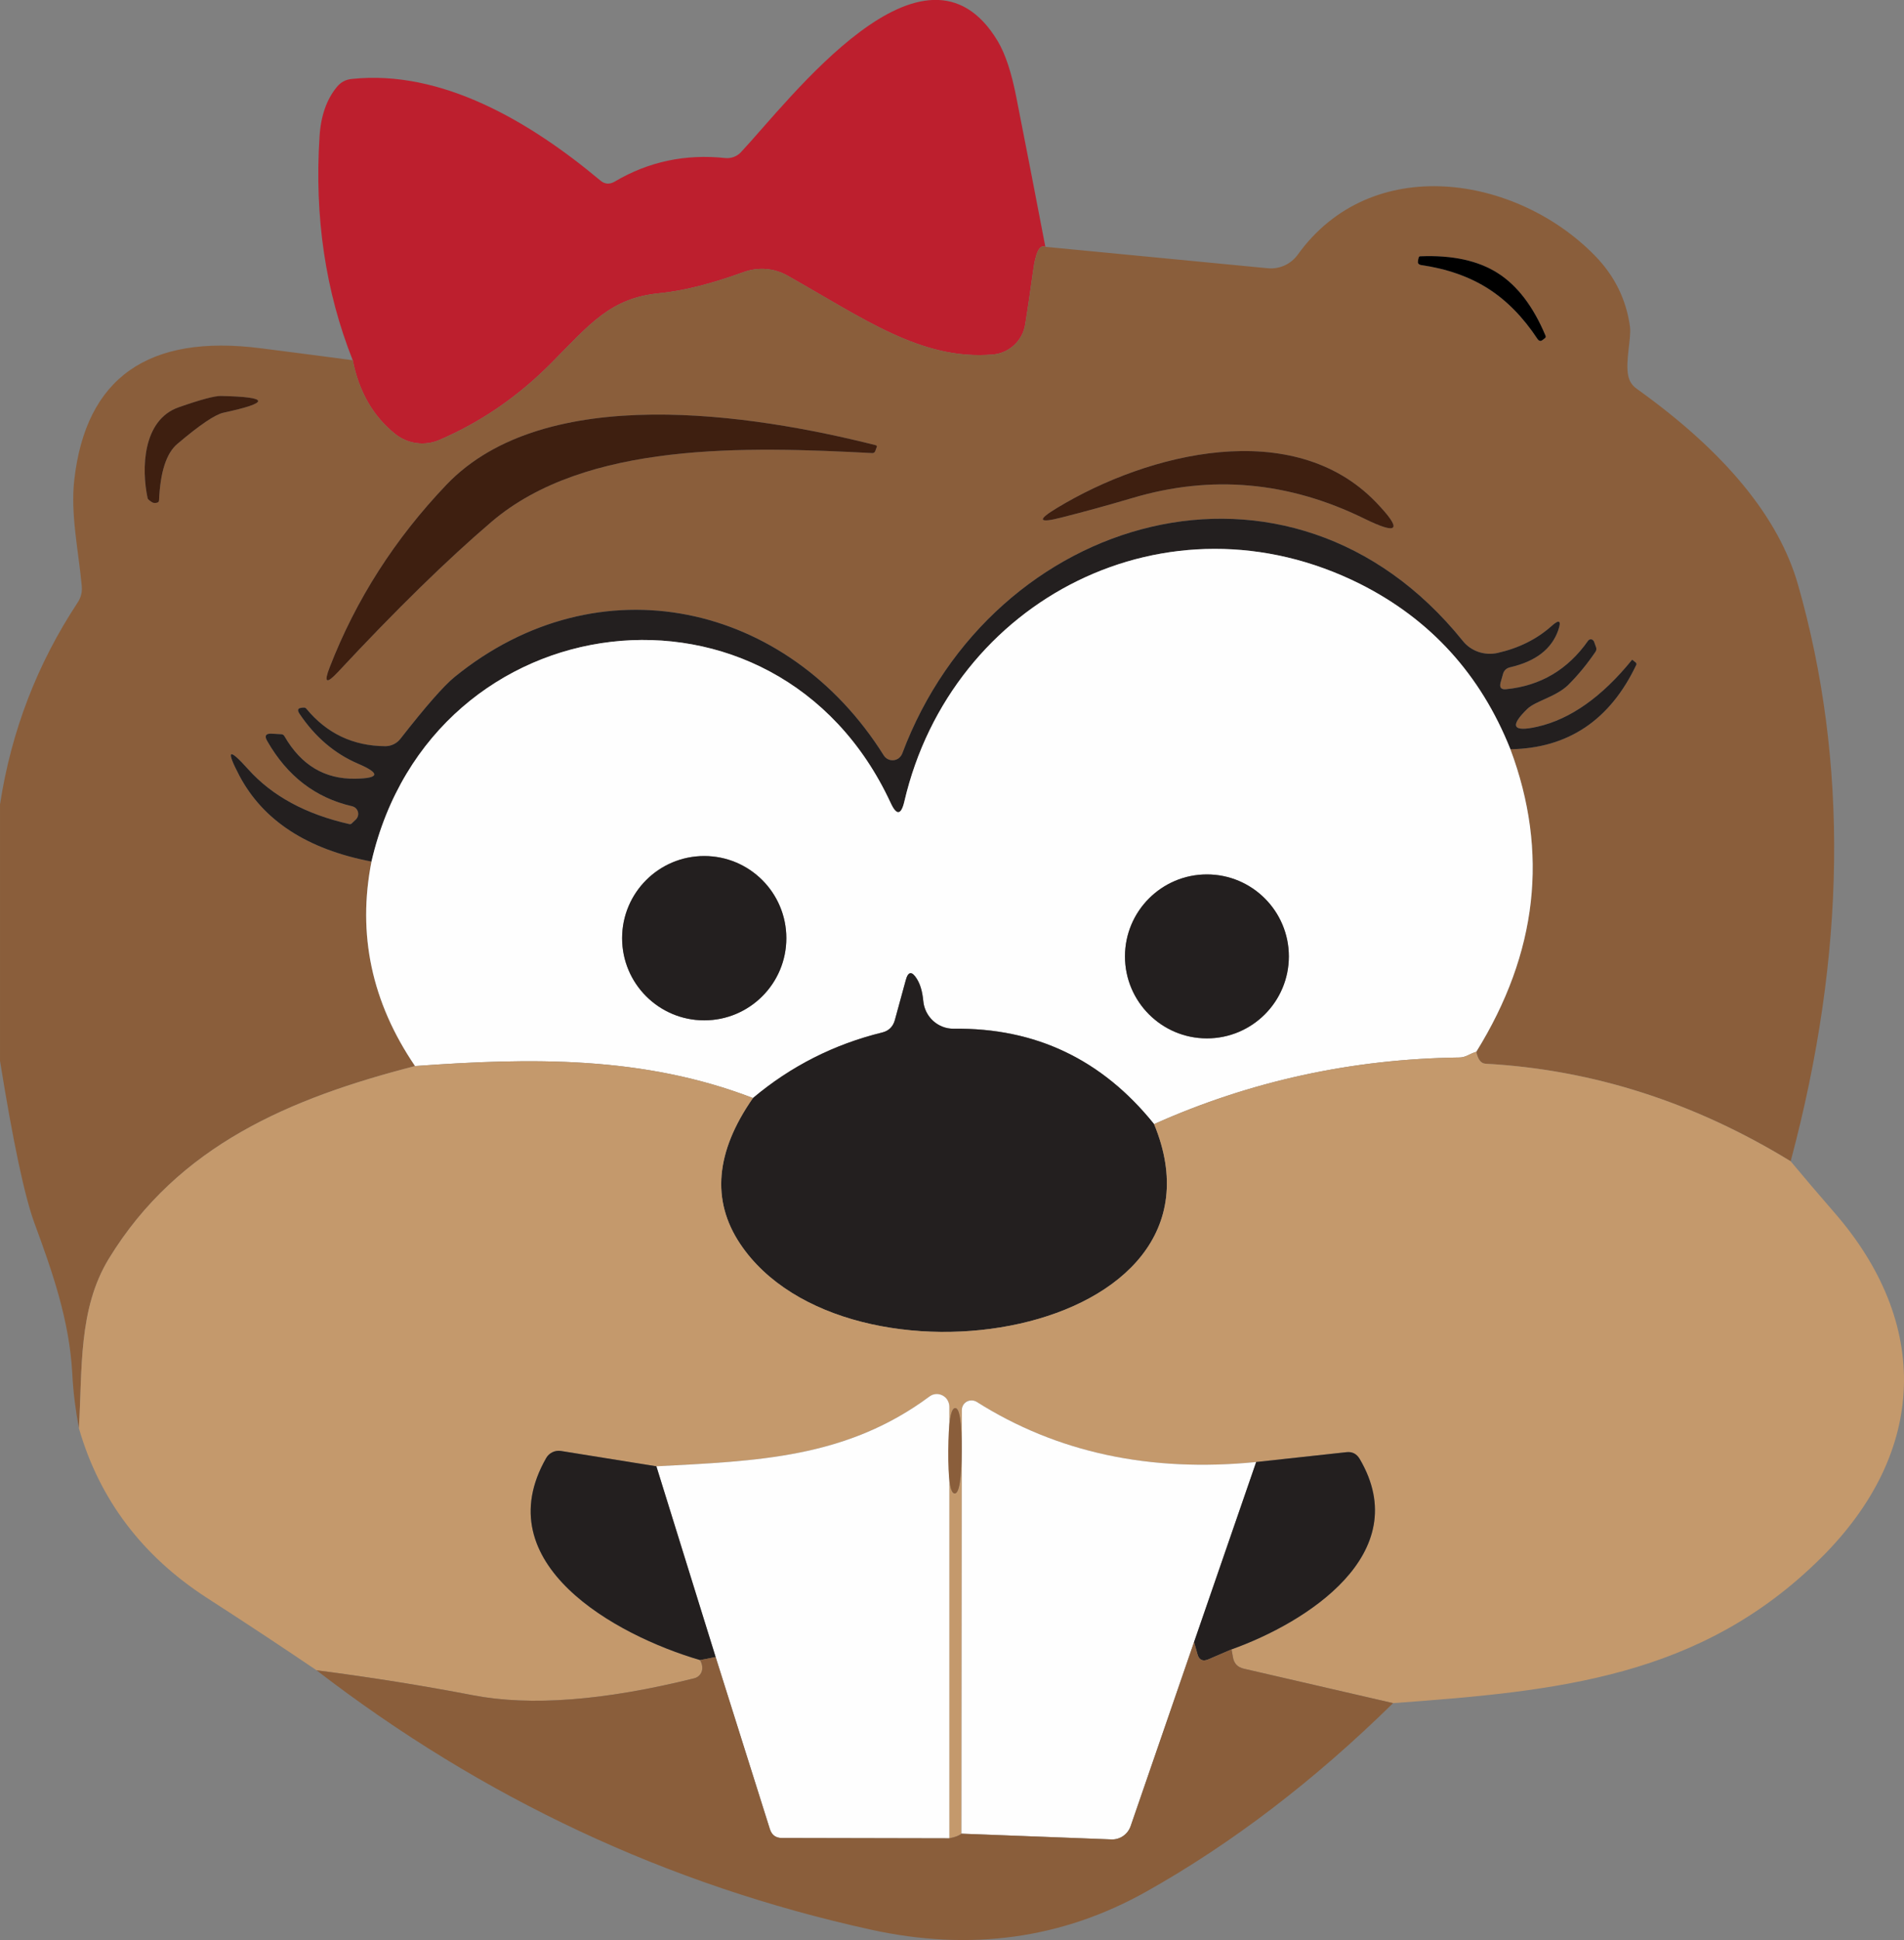
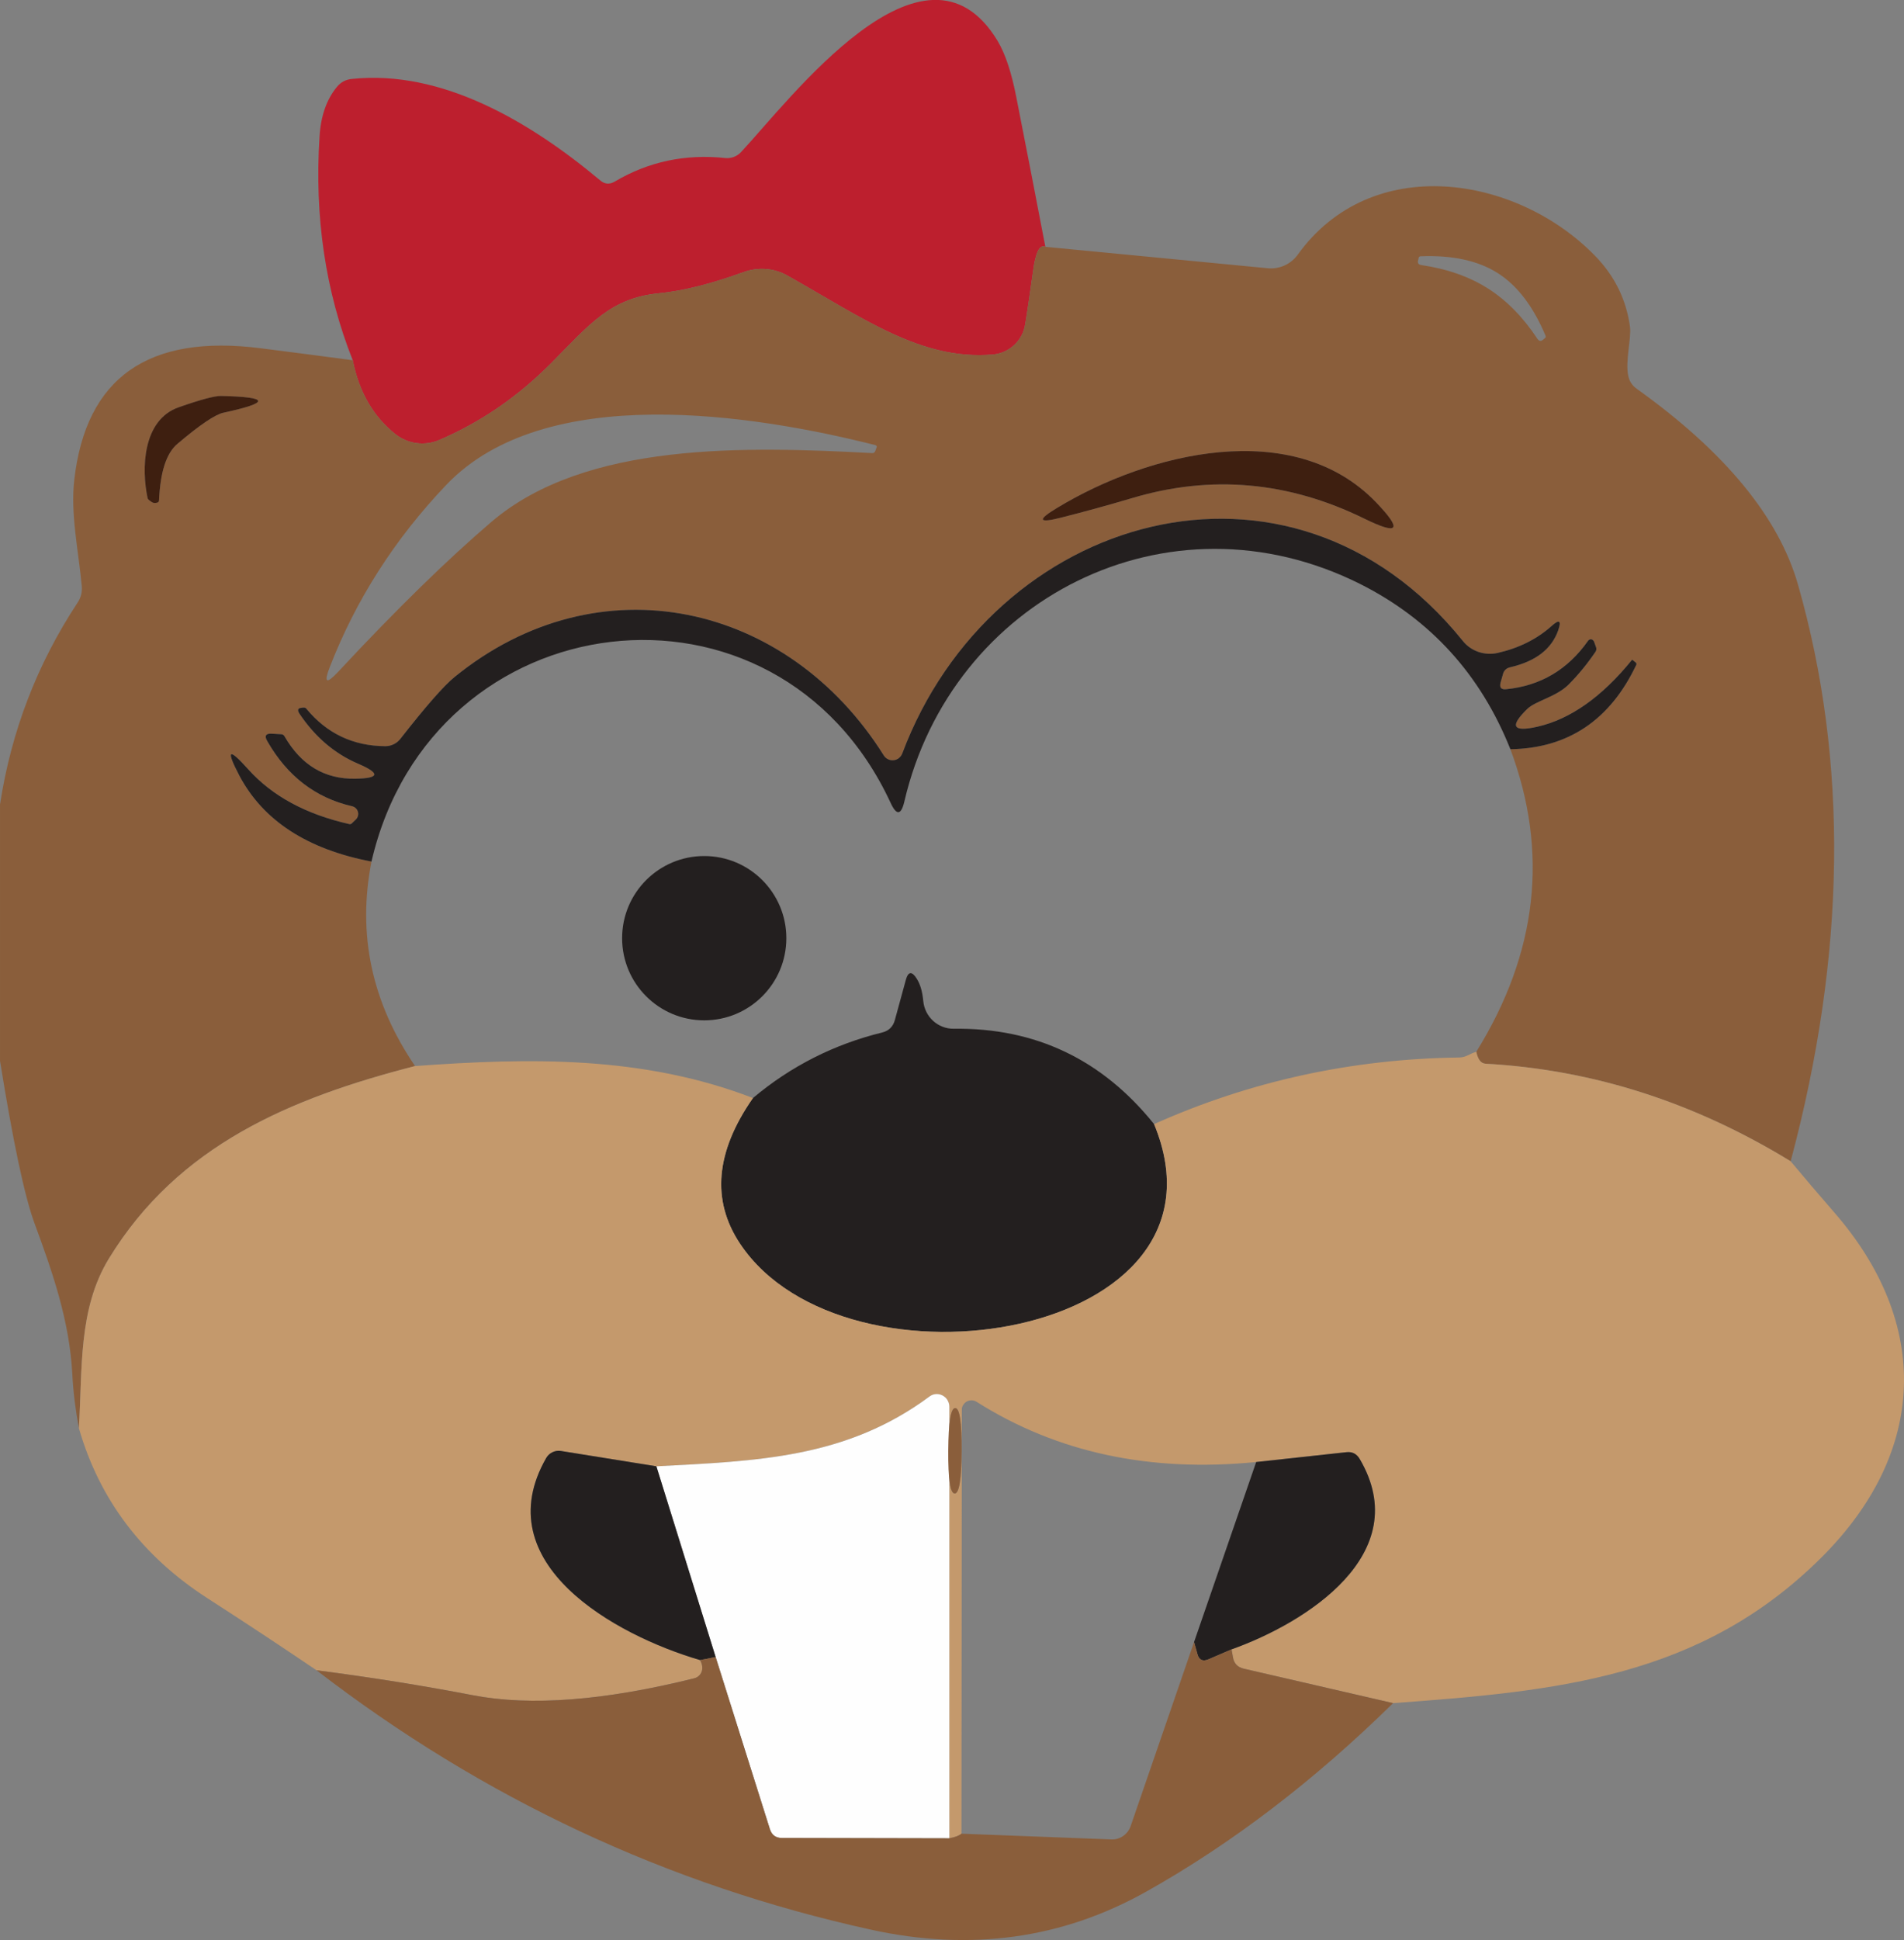
<svg xmlns="http://www.w3.org/2000/svg" id="Layer_2" viewBox="0 0 106.66 108.63">
  <rect x="0" y="0" width="106.66" height="108.63" fill="#808080" stroke="none" />
  <defs>
    <style>.cls-1{fill:#8a5e3b;}.cls-2{fill:#c4996c;}.cls-3{fill:#fefefe;}.cls-4{fill:#231f1f;}.cls-5{fill:#bd1f2e;}.cls-6{fill:#3e1f10;}</style>
  </defs>
  <g id="Layer_1-2">
    <path class="cls-5" d="M58.56,13.82c-.32-.15-.55.3-.69,1.37-.15,1.06-.29,2.05-.44,2.97-.14.91-.89,1.61-1.81,1.69-4.01.34-7.22-2.01-11.51-4.42-.74-.42-1.63-.49-2.44-.2-1.82.66-3.4,1.06-4.75,1.19-2.72.27-3.86,1.71-6.02,3.89-1.86,1.88-3.95,3.32-6.28,4.32-.82.36-1.78.23-2.48-.33-1.23-.98-2.03-2.36-2.38-4.13-1.53-3.85-2.15-8.03-1.86-12.52.07-1.16.4-2.09.97-2.78.22-.27.5-.42.85-.45,5.03-.53,9.98,2.4,13.89,5.67.26.23.54.25.84.07,1.88-1.11,3.94-1.55,6.19-1.31.32.03.64-.09.86-.32,2.72-2.9,10.3-13.03,14.39-6.23.43.72.78,1.78,1.05,3.18.57,2.89,1.11,5.67,1.62,8.34Z" />
    <path class="cls-1" d="M100.31,65.02c-5.41-3.31-11.1-5.13-17.08-5.46-.27-.01-.44-.24-.53-.67,3.43-5.53,4.07-11.17,1.91-16.94,3.23-.05,5.59-1.63,7.06-4.74.02-.05,0-.08-.03-.11l-.2-.16s-.01,0-.02.01c-1.68,2.07-3.45,3.32-5.3,3.74-1.38.31-1.57-.02-.56-1,.47-.45,1.61-.67,2.3-1.35.55-.55,1.05-1.16,1.52-1.85.05-.08.06-.16.03-.25l-.12-.33c-.04-.1-.16-.14-.25-.1-.03.01-.06.04-.08.07-1.13,1.61-2.66,2.52-4.59,2.71-.28.03-.38-.1-.31-.37l.13-.46c.05-.21.19-.35.41-.4,1.43-.33,2.32-1.02,2.69-2.07.19-.55.06-.63-.37-.24-.83.74-1.84,1.24-3.03,1.51-.73.16-1.49-.1-1.95-.68-9.68-12.01-26.36-7.12-31.4,6.32-.12.3-.45.45-.75.33-.12-.04-.21-.13-.28-.23-5.37-8.57-15.96-10.97-24.05-4.39-.6.49-1.61,1.64-3.04,3.47-.2.25-.51.4-.83.4-1.81,0-3.28-.71-4.43-2.1-.05-.07-.16-.08-.32-.04h-.01c-.15.03-.17.14-.06.31.87,1.3,1.96,2.24,3.29,2.81,1.26.54,1.21.82-.16.84-1.71.03-3.03-.76-3.96-2.37-.04-.07-.1-.11-.19-.12l-.53-.03c-.33-.02-.42.12-.25.41,1.12,1.96,2.7,3.18,4.75,3.65.24.05.39.29.34.52-.02.08-.06.16-.12.22l-.22.21s-.1.06-.16.05c-2.43-.55-4.31-1.57-5.65-3.06-1.11-1.24-1.27-1.12-.5.35,1.33,2.51,3.79,4.12,7.4,4.81-.8,4.07.01,7.88,2.44,11.45-6.96,1.79-13.26,4.42-17.15,10.78-1.73,2.83-1.48,6.2-1.68,9.5-.19-1.02-.32-2.03-.37-3.04-.16-3-1.11-5.7-2.13-8.47-.55-1.51-1.19-4.53-1.92-9.06v-14.36c.63-4.1,2.08-7.86,4.34-11.29.19-.28.27-.59.24-.93-.18-1.97-.64-4.03-.42-5.95.65-5.72,4.14-8.18,10.45-7.37,1.49.19,3.2.41,5.15.67.35,1.77,1.15,3.15,2.38,4.13.7.56,1.66.69,2.48.33,2.33-1,4.42-2.44,6.28-4.32,2.16-2.18,3.3-3.62,6.02-3.89,1.35-.13,2.93-.53,4.75-1.19.81-.29,1.7-.22,2.44.2,4.29,2.41,7.5,4.76,11.51,4.42.92-.08,1.67-.78,1.81-1.69.15-.92.29-1.91.44-2.97.14-1.07.37-1.52.69-1.37l12.46,1.2c.65.06,1.28-.22,1.67-.75,4.13-5.75,12.23-4.47,16.64.03,1.11,1.13,1.77,2.46,1.98,4,.08.64-.27,1.93-.1,2.73.06.31.22.56.48.74,4.94,3.53,7.95,7.19,9.03,10.96,2.83,9.91,2.7,20.67-.41,32.29ZM83.35,16.15c1.04.66,1.97,1.6,2.78,2.83.06.09.13.12.21.1.03,0,.1-.06.21-.15.04-.03.05-.09.03-.13-.69-1.65-1.59-2.82-2.68-3.51-1.1-.7-2.54-1.01-4.32-.94-.05,0-.1.03-.11.09,0,0,0,0,0,0-.03.14-.05.22-.04.25.01.08.07.13.18.15,1.45.21,2.7.65,3.74,1.31ZM9.94,24.85c1.25-1.06,2.11-1.64,2.57-1.74,2.64-.57,2.6-.88-.12-.94-.35,0-1.14.2-2.37.63-2.05.71-2.1,3.47-1.75,5.1.01.05.09.12.23.21.07.05.17.07.28.04.08-.01.12-.06.13-.15.07-1.58.41-2.63,1.03-3.15ZM18.92,37.64c3.27-3.51,6.14-6.31,8.61-8.42,5.28-4.51,14.29-4.22,21.34-3.85.08,0,.13-.04.16-.11l.09-.25s-.02-.07-.09-.09c-6.83-1.72-18.5-3.57-24.03,2.23-2.88,3.02-5.06,6.42-6.53,10.21-.34.87-.19.96.45.28ZM59.23,28.43c-1.15.69-1.07.88.22.55,1.27-.32,2.61-.69,4-1.1,4.41-1.31,8.73-.92,12.96,1.15,1.95.96,2.18.66.67-.91-4.62-4.79-12.72-2.79-17.85.31Z" />
-     <path d="M83.9,15.29c1.09.69,1.99,1.86,2.68,3.51.02.04.01.1-.03.13-.11.09-.18.14-.21.15-.08.02-.15-.01-.21-.1-.81-1.23-1.74-2.17-2.78-2.83-1.04-.66-2.29-1.1-3.74-1.31-.11-.02-.17-.07-.18-.15,0-.03,0-.11.04-.25,0-.05.05-.1.11-.09,0,0,0,0,0,0,1.78-.07,3.22.24,4.32.94Z" />
    <path class="cls-6" d="M9.94,24.85c-.62.52-.96,1.57-1.03,3.15,0,.09-.05.14-.13.15-.11.03-.21.01-.28-.04-.14-.09-.22-.16-.23-.21-.35-1.63-.3-4.39,1.75-5.1,1.23-.43,2.02-.64,2.37-.63,2.72.06,2.76.37.12.94-.46.1-1.32.68-2.57,1.74Z" />
-     <path class="cls-6" d="M18.92,37.64c-.64.68-.79.59-.45-.28,1.47-3.79,3.65-7.19,6.53-10.21,5.53-5.8,17.2-3.95,24.03-2.23.07.02.1.05.09.09l-.09.25c-.03.07-.08.11-.16.11-7.05-.37-16.06-.66-21.34,3.85-2.47,2.11-5.34,4.91-8.61,8.42Z" />
    <path class="cls-6" d="M59.23,28.43c5.13-3.1,13.23-5.1,17.85-.31,1.51,1.57,1.28,1.87-.67.91-4.23-2.07-8.55-2.46-12.96-1.15-1.39.41-2.73.78-4,1.1-1.29.33-1.37.14-.22-.55Z" />
    <path class="cls-4" d="M84.61,41.95c-1.67-4.19-4.48-7.27-8.41-9.25-10.78-5.4-22.9.85-25.54,12.18-.18.77-.44.79-.77.07-6.38-13.75-25.69-11.38-29.08,3.29-3.61-.69-6.07-2.3-7.4-4.81-.77-1.47-.61-1.59.5-.35,1.34,1.49,3.22,2.51,5.65,3.06.06.01.12,0,.16-.05l.22-.21c.17-.17.17-.45,0-.62-.06-.06-.14-.1-.22-.12-2.05-.47-3.63-1.69-4.75-3.65-.17-.29-.08-.43.25-.41l.53.03c.09,0,.15.05.19.12.93,1.61,2.25,2.4,3.96,2.37,1.37-.02,1.42-.3.16-.84-1.33-.57-2.42-1.51-3.29-2.81-.11-.17-.09-.28.06-.31h.01c.16-.04.27-.03.32.04,1.15,1.39,2.62,2.09,4.43,2.1.32,0,.63-.15.83-.4,1.43-1.83,2.44-2.98,3.04-3.47,8.09-6.58,18.68-4.18,24.05,4.39.17.27.53.35.8.18.1-.07.18-.16.23-.28,5.04-13.44,21.72-18.33,31.4-6.32.46.58,1.22.84,1.95.68,1.19-.27,2.2-.77,3.03-1.51.43-.39.56-.31.37.24-.37,1.05-1.26,1.74-2.69,2.07-.22.05-.36.19-.41.4l-.13.46c-.07.27.03.4.31.37,1.93-.19,3.46-1.1,4.59-2.71.06-.09.18-.11.26-.05.03.02.05.05.07.08l.12.33c.03.09.02.17-.03.25-.47.69-.97,1.3-1.52,1.85-.69.68-1.83.9-2.3,1.35-1.01.98-.82,1.31.56,1,1.85-.42,3.62-1.67,5.3-3.74,0,0,.01-.01.02-.01l.2.16s.05.06.03.11c-1.47,3.11-3.83,4.69-7.06,4.74Z" />
-     <path class="cls-3" d="M84.61,41.95c2.16,5.77,1.52,11.41-1.91,16.94-.16.05-.32.12-.48.2s-.32.12-.47.12c-6.01.08-11.71,1.32-17.1,3.73-2.91-3.62-6.65-5.4-11.22-5.34-.89.01-1.63-.67-1.71-1.56-.05-.53-.17-.94-.37-1.25-.27-.43-.48-.4-.61.09l-.61,2.23c-.1.37-.34.61-.71.7-2.69.66-5.11,1.88-7.24,3.67-6.15-2.37-12.46-2.26-18.93-1.79-2.43-3.57-3.24-7.38-2.44-11.45,3.39-14.67,22.7-17.04,29.08-3.29.33.72.59.7.77-.07,2.64-11.33,14.76-17.58,25.54-12.18,3.93,1.98,6.74,5.06,8.41,9.25ZM44.05,52.53c0-2.54-2.06-4.6-4.6-4.6s-4.6,2.06-4.6,4.6h0c0,2.54,2.06,4.6,4.6,4.6h0c2.54,0,4.6-2.06,4.6-4.6h0ZM72.2,53.55c0-2.53-2.06-4.59-4.59-4.59-2.53,0-4.59,2.06-4.59,4.59s2.06,4.59,4.59,4.59c2.53,0,4.59-2.06,4.59-4.59Z" />
    <circle class="cls-4" cx="39.45" cy="52.53" r="4.6" />
-     <circle class="cls-4" cx="67.61" cy="53.55" r="4.59" />
    <path class="cls-4" d="M64.65,62.94c4.97,12.02-17.29,15.54-23.19,6.7-1.62-2.43-1.38-5.15.72-8.16,2.13-1.79,4.55-3.01,7.24-3.67.37-.09.61-.33.71-.7l.61-2.23c.13-.49.34-.52.61-.09.2.31.32.72.37,1.25.08.89.82,1.57,1.71,1.56,4.57-.06,8.31,1.72,11.22,5.34Z" />
    <path class="cls-2" d="M82.7,58.89c.09.43.26.66.53.67,5.98.33,11.67,2.15,17.08,5.46.76.91,1.57,1.86,2.43,2.85,5.42,6.21,5.26,13.41-.73,19.36-6.75,6.7-14.75,7.46-23.97,8.13l-8.37-1.93c-.34-.08-.54-.29-.6-.63l-.08-.45c4.18-1.49,10.3-5.35,7.18-10.66-.17-.29-.42-.42-.75-.38l-5.05.55c-5.95.59-11.17-.53-15.66-3.37-.25-.16-.59-.09-.75.17-.06.09-.09.19-.08.29l-.02,23.72c-.13.11-.36.2-.69.26v-24.18c0-.39-.31-.7-.7-.69-.14,0-.29.05-.4.13-4.68,3.47-9.67,3.61-15.3,3.91l-5.35-.86c-.32-.05-.65.1-.82.39-3.39,5.91,3.86,9.93,8.62,11.32.07.13.11.26.12.38.03.3-.16.57-.45.64-5.03,1.25-9.16,1.57-12.39.95-2.75-.53-5.68-1-8.77-1.4-1.89-1.28-3.93-2.63-6.12-4.04-3.64-2.35-6.04-5.52-7.19-9.51.2-3.3-.05-6.67,1.68-9.5,3.89-6.36,10.19-8.99,17.15-10.78,6.47-.47,12.78-.58,18.93,1.79-2.1,3.01-2.34,5.73-.72,8.16,5.9,8.84,28.16,5.32,23.19-6.7,5.39-2.41,11.09-3.65,17.1-3.73.15,0,.31-.04.47-.12s.32-.15.48-.2ZM53.12,81.23c-.01,1.59.11,2.39.36,2.39.25,0,.38-.79.39-2.39,0-1.59-.11-2.39-.36-2.39s-.38.8-.39,2.39Z" />
    <path class="cls-3" d="M53.17,102.93l-9.37-.02c-.34,0-.56-.16-.67-.49l-3.04-9.64-3.32-10.68c5.63-.3,10.62-.44,15.3-3.91.31-.23.75-.16.98.16.08.12.13.26.13.4v24.18Z" />
-     <path class="cls-3" d="M70.37,81.86l-3.48,10.08-3.55,10.3c-.16.47-.61.78-1.1.75l-8.38-.32.02-23.72c0-.3.24-.54.54-.54.1,0,.21.03.29.08,4.49,2.84,9.71,3.96,15.66,3.37Z" />
    <path class="cls-1" d="M53.51,78.84c.25,0,.37.8.36,2.39-.01,1.6-.14,2.4-.39,2.39-.25,0-.37-.8-.36-2.39.01-1.59.14-2.39.39-2.39Z" />
    <path class="cls-4" d="M36.77,82.1l3.32,10.68-.87.17c-4.76-1.39-12.01-5.41-8.62-11.32.17-.29.5-.44.82-.39l5.35.86Z" />
    <path class="cls-4" d="M68.99,92.35l-1.3.56c-.31.13-.52.04-.61-.29l-.19-.68,3.48-10.08,5.05-.55c.33-.04.58.09.75.38,3.12,5.31-3,9.17-7.18,10.66Z" />
    <path class="cls-1" d="M66.89,91.94l.19.68c.09.33.3.42.61.29l1.3-.56.08.45c.06.34.26.55.6.63l8.37,1.93c-4.41,4.33-9.01,7.85-13.82,10.55-4.72,2.65-9.87,3.36-15.45,2.13-11.37-2.5-21.71-7.34-31.04-14.52,3.09.4,6.02.87,8.77,1.4,3.23.62,7.36.3,12.39-.95.29-.07.48-.34.45-.64-.01-.12-.05-.25-.12-.38l.87-.17,3.04,9.64c.11.33.33.49.67.49l9.37.02c.33-.06.56-.15.69-.26l8.38.32c.49.03.94-.28,1.1-.75l3.55-10.3Z" />
  </g>
</svg>